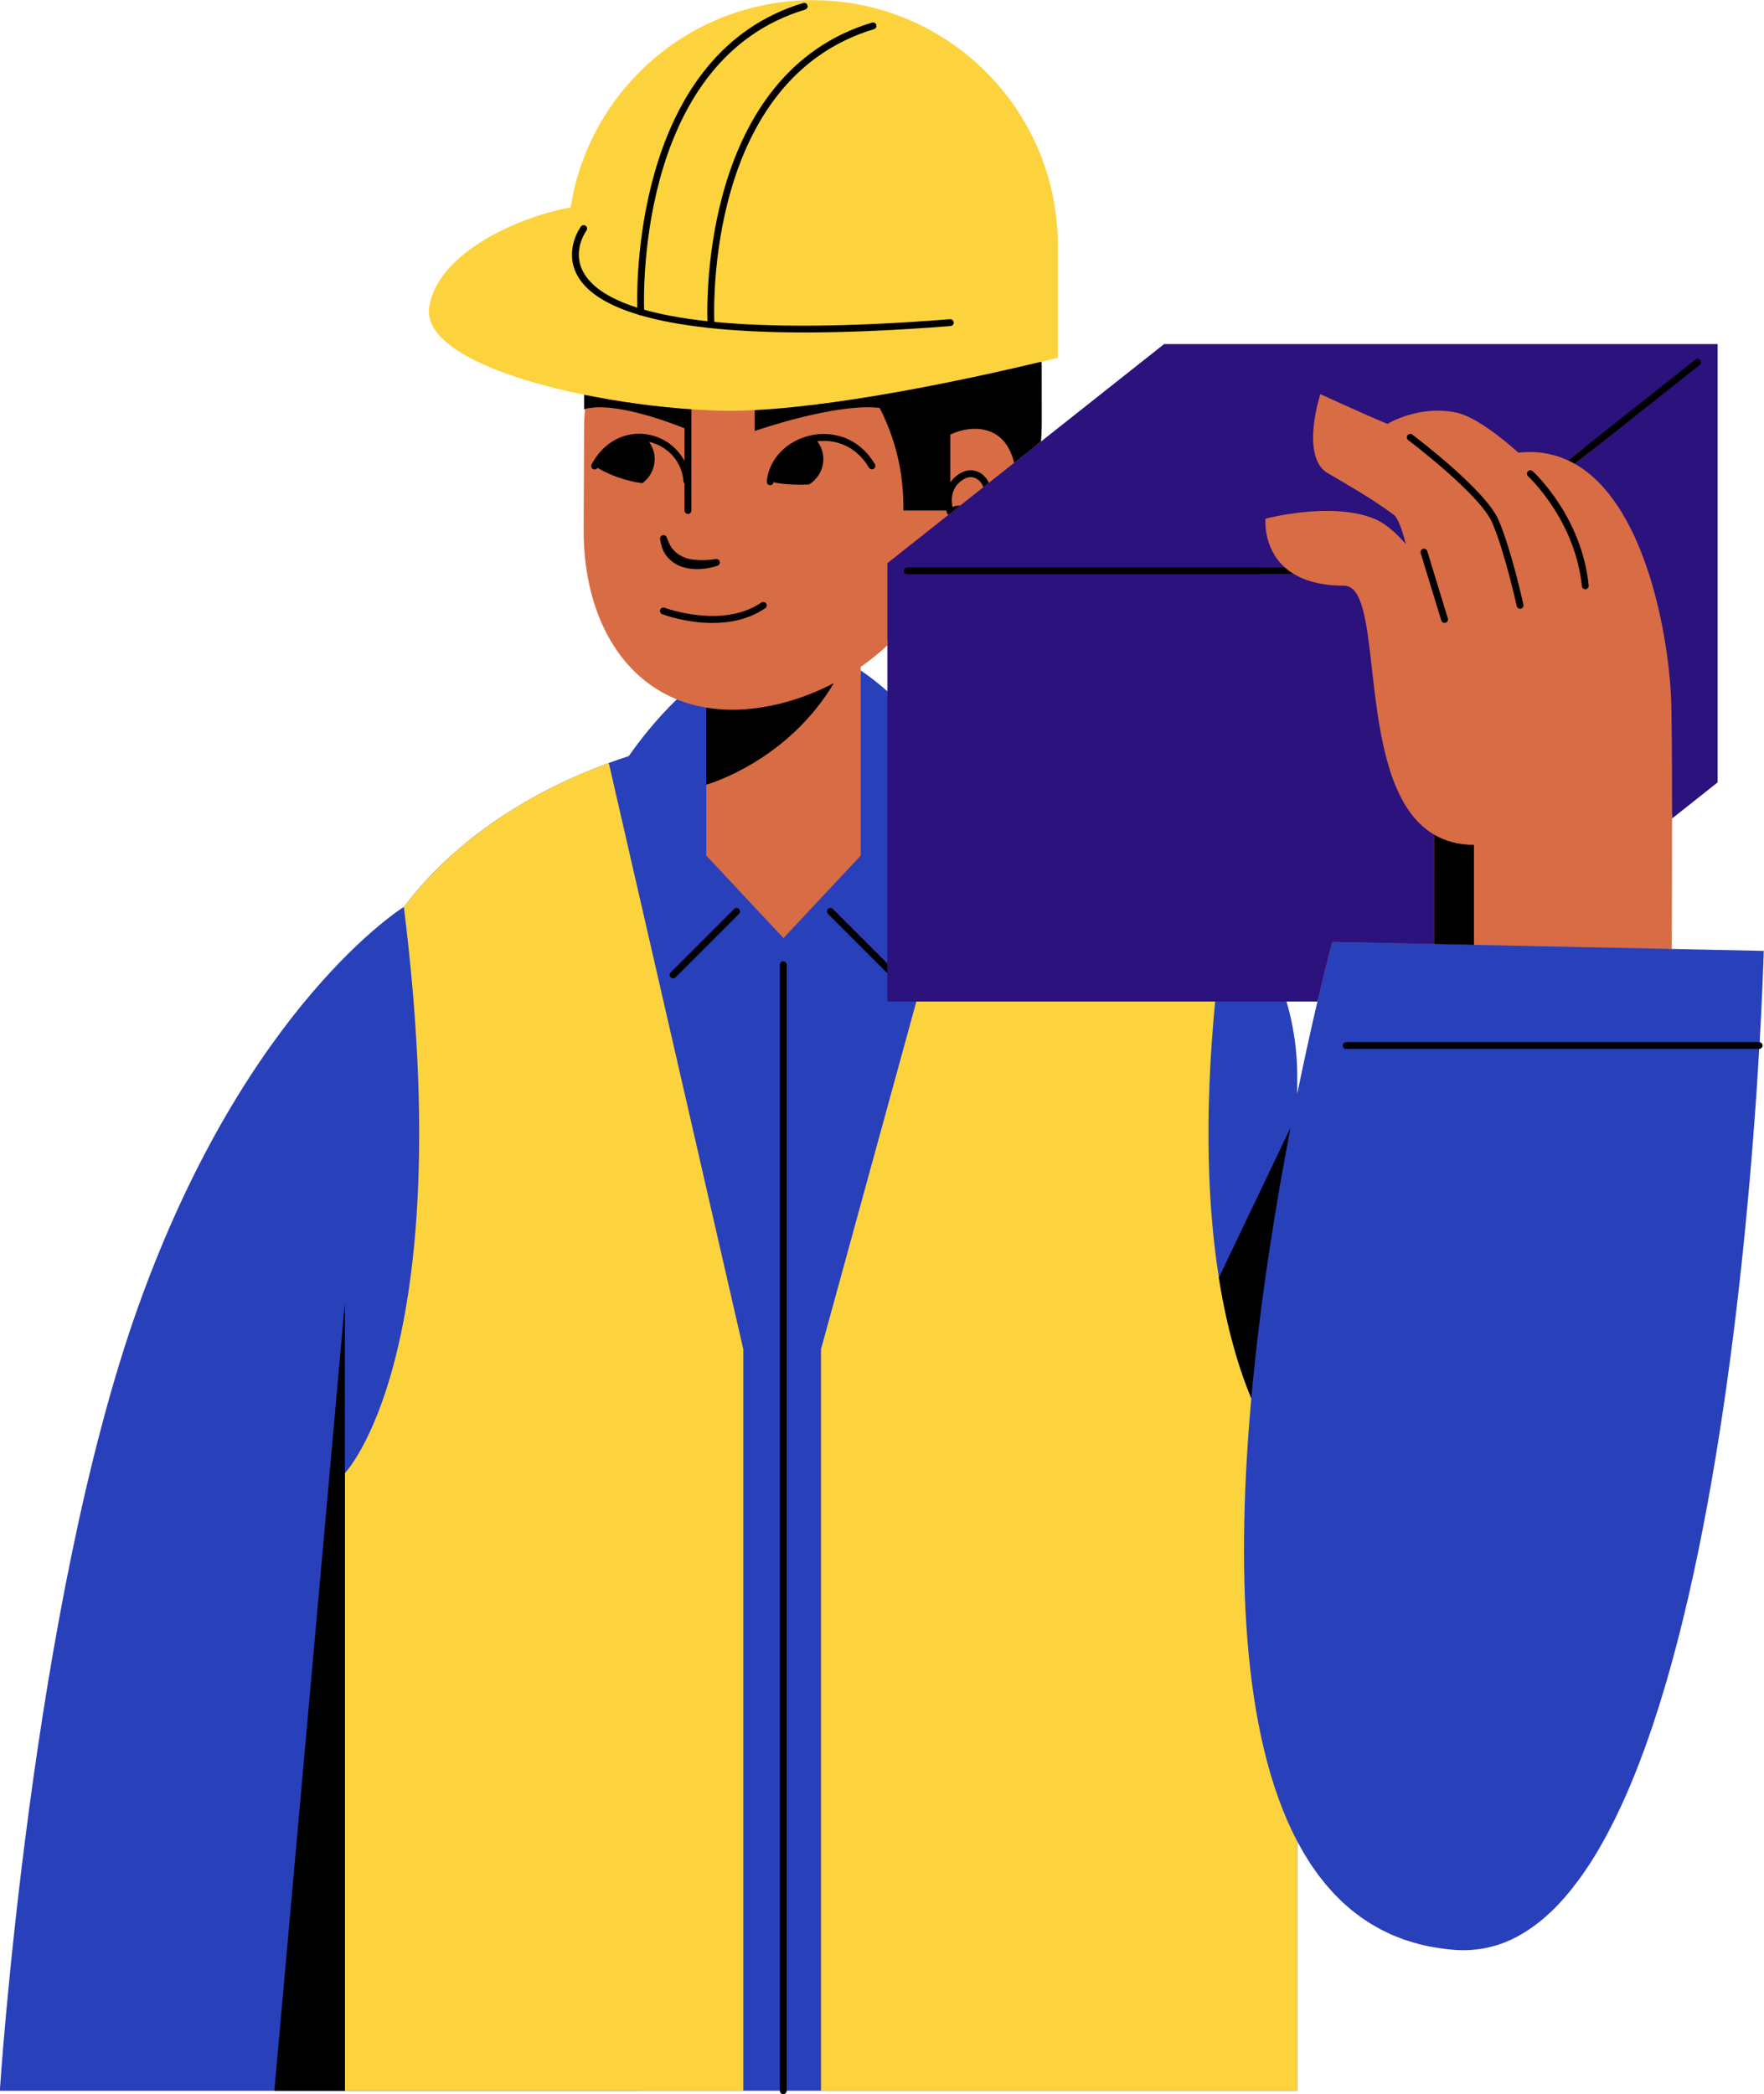
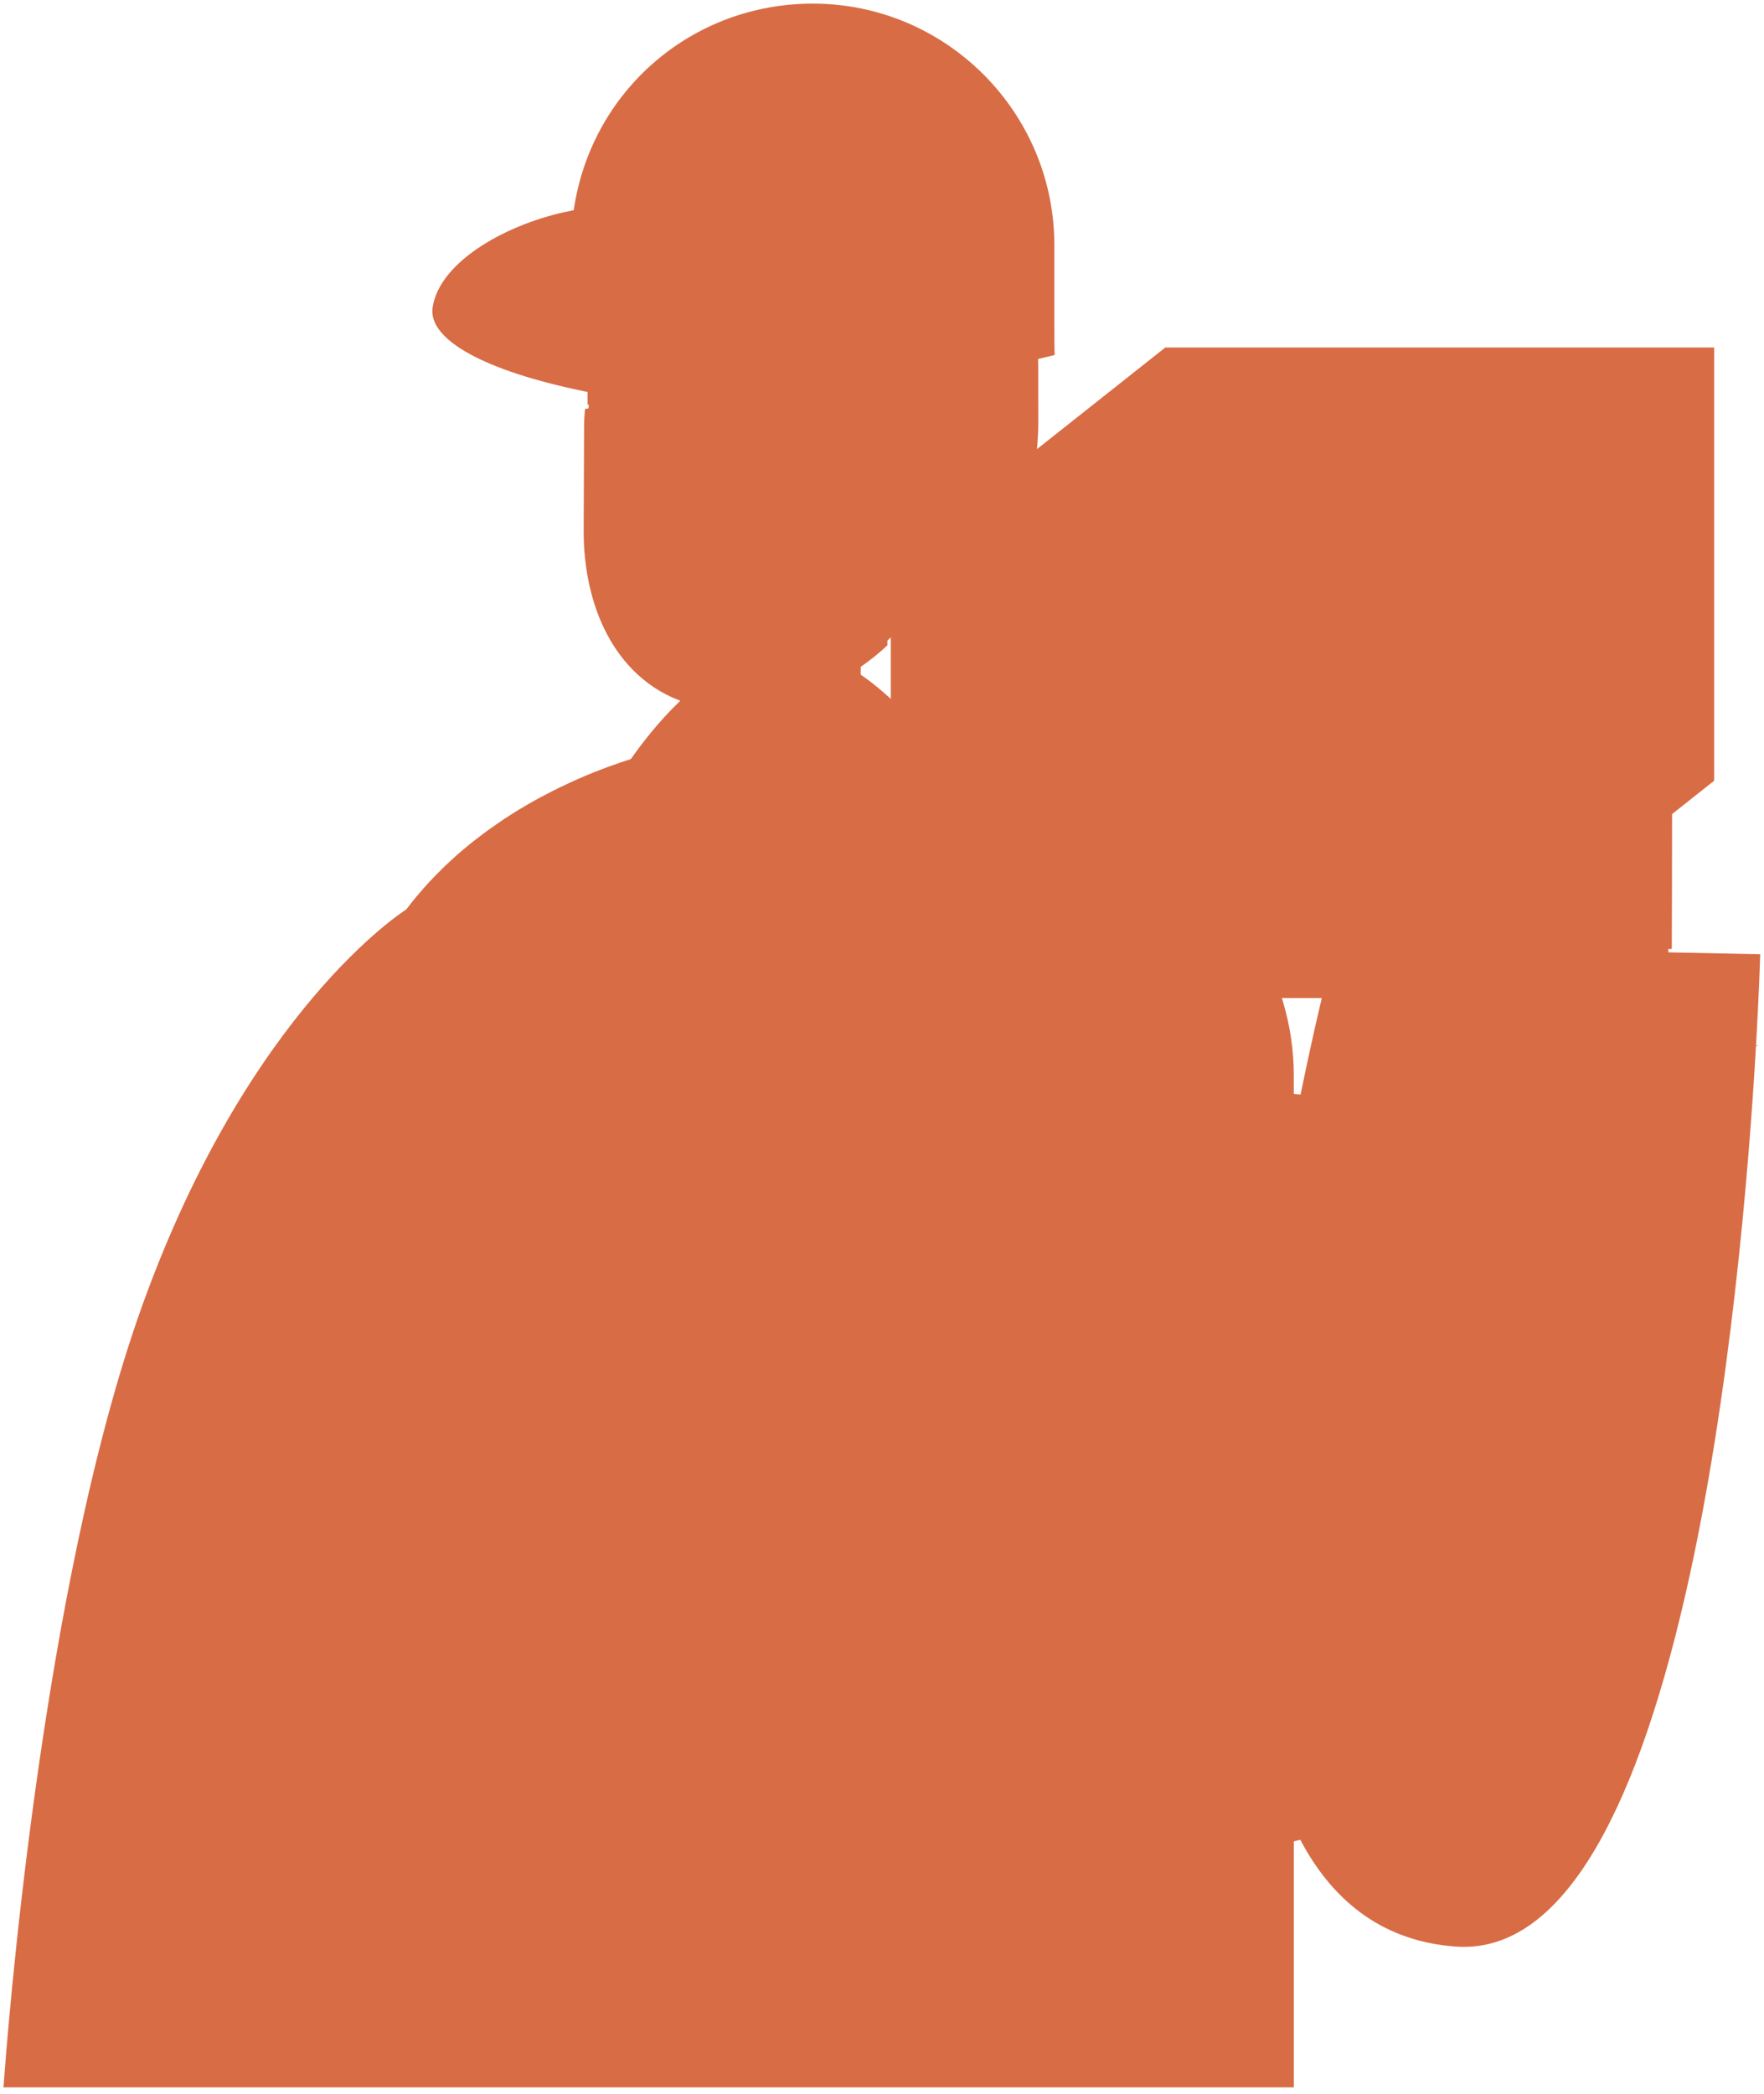
<svg xmlns="http://www.w3.org/2000/svg" height="500.0" preserveAspectRatio="xMidYMid meet" version="1.0" viewBox="561.9 0.2 421.3 500.0" width="421.3" zoomAndPan="magnify">
  <g id="change1_1">
    <path d="M981.341,249c0.621-10.932,0.88-18.527,0.954-20.945l-21.944-0.455l0.003-0.806c0-0.004,0-0.009,0-0.013 l0.819,0.017c0.043-10.165,0.075-21.224,0.072-31.173c0-0.352,0-0.696-0.001-1.044l10.058-7.963V83.175H840.213l-30.65,24.265 l0.144-1.868c0.085-1.11,0.149-2.225,0.167-3.353c0.021-1.345,0.011-4.465,0.002-7.379c-0.008-2.556-0.016-4.954-0.002-5.872 c0.013-0.797,0-1.589-0.024-2.378l-0.019-0.666l0.647-0.156c1.556-0.375,2.691-0.656,3.312-0.81 c-0.078-1.45-0.078-4.496-0.078-11.035V58.765c0-31.815-25.883-57.699-57.697-57.699c-28.641,0-52.616,20.508-57.007,48.764 l-0.088,0.57l-0.567,0.11c-14.842,2.853-31.499,11.935-33.133,23.143c-1.116,7.651,12.47,15.127,36.344,20l0.656,0.134v3.07 l0.328-0.091l-0.091,0.935c-0.285,0.054-0.576,0.101-0.842,0.175c-0.132,1.338-0.208,2.692-0.214,4.064 c-0.02,4.3-0.085,20.431-0.103,24.731c-0.078,18.686,7.662,34.603,22.246,40.524c0.279,0.113,0.567,0.212,0.85,0.318l-0.283,0.272 c-4.988,4.806-8.94,9.957-11.378,13.431l-0.157,0.225l-0.261,0.084c-1.598,0.517-3.178,1.059-4.735,1.628l-0.615,0.213 c-0.312,0.118-1.534,0.592-1.534,0.592s-1.289,0.487-1.61,0.616c-1.373,0.55-2.728,1.123-4.066,1.713 c-0.365,0.161-1.527,0.698-1.527,0.698c-0.904,0.412-1.802,0.831-2.689,1.261c-0.541,0.263-1.077,0.531-1.61,0.8 c-0.879,0.443-1.745,0.895-2.604,1.357l-0.28,0.149c-0.383,0.204-0.767,0.407-1.143,0.616c-1.18,0.652-2.342,1.319-3.483,2.003 l-0.628,0.378c-1.154,0.702-2.284,1.423-3.4,2.158c-0.293,0.192-1.242,0.841-1.242,0.841c-0.805,0.547-1.602,1.101-2.385,1.665 c-0.431,0.311-0.861,0.623-1.285,0.94c-0.8,0.595-1.585,1.201-2.361,1.812l-1.044,0.822c-1.079,0.875-2.134,1.765-3.163,2.674 l-0.701,0.642c-0.802,0.724-1.59,1.455-2.358,2.198c-0.286,0.277-1.024,1.015-1.024,1.015c-0.66,0.658-1.308,1.324-2.004,2.066 c-0.299,0.318-0.599,0.635-0.89,0.954c-0.73,0.802-1.439,1.615-2.132,2.437l-0.525,0.61c-0.78,0.944-1.542,1.899-2.27,2.868 l-0.093,0.123l-0.131,0.081c-0.371,0.23-37.439,23.781-62.842,94.299c-24.31,67.481-32.441,176.02-33.203,186.864h175.87v-0.008 h19.374l0.82,0.008h112.106v-58.745l1.545-0.383c8.316,15.779,20.836,24.361,37.209,25.51c0.629,0.045,1.252,0.066,1.87,0.066 c22.331,0,40.156-28.412,52.971-84.441c10.695-46.76,15.084-101.53,16.747-130.015l0.04-0.726l0.748-0.026l-0.736-0.114L981.341,249 z M774.65,167.076l-1.364-1.213c-1.947-1.731-3.902-3.261-5.823-4.572v-0.998v-0.86c2.255-1.569,4.396-3.283,6.368-5.139v-1.127 l0.819-0.77V167.076z M877.348,239.528c-1.682,7.171-3.306,14.583-4.823,22.027l-1.623-0.163v-4.46 c0-5.796-0.852-11.637-2.531-17.36l-0.309-1.05h9.523L877.348,239.528z" fill="#D86C45" />
  </g>
  <g id="change2_1">
-     <path d="M934.933,454.006c-0.167,0.185-0.332,0.38-0.5,0.561c-0.742,0.796-1.494,1.556-2.258,2.275 c-0.148,0.139-0.301,0.265-0.45,0.401c-0.615,0.563-1.235,1.105-1.865,1.617c-0.257,0.21-0.518,0.407-0.778,0.608 c-0.542,0.419-1.09,0.821-1.643,1.201c-0.277,0.19-0.554,0.38-0.833,0.56c-0.589,0.381-1.186,0.734-1.787,1.07 c-0.235,0.131-0.466,0.274-0.703,0.398c-0.837,0.44-1.683,0.843-2.544,1.194c-0.116,0.047-0.235,0.081-0.351,0.127 c-0.745,0.293-1.5,0.553-2.263,0.778c-0.289,0.085-0.583,0.153-0.874,0.229c-0.61,0.157-1.224,0.296-1.846,0.409 c-0.322,0.059-0.645,0.113-0.97,0.159c-0.638,0.092-1.282,0.154-1.932,0.198c-0.293,0.02-0.584,0.05-0.879,0.061 c-0.941,0.033-1.891,0.03-2.857-0.038c-1.827-0.128-3.578-0.367-5.285-0.669c-0.387-0.068-0.787-0.119-1.168-0.196 c-1.558-0.315-3.05-0.725-4.51-1.182c-0.471-0.148-0.954-0.28-1.415-0.442c-0.298-0.105-0.581-0.232-0.875-0.342 c-0.637-0.24-1.277-0.474-1.894-0.741c-0.599-0.259-1.175-0.551-1.755-0.836c-0.294-0.144-0.6-0.273-0.889-0.423 c-0.44-0.229-0.859-0.486-1.288-0.73c-0.411-0.234-0.833-0.453-1.234-0.7c-0.325-0.2-0.634-0.424-0.953-0.632 c-0.485-0.317-0.978-0.625-1.449-0.961c-0.27-0.193-0.525-0.408-0.791-0.607c-0.502-0.377-1.008-0.748-1.493-1.147 c-0.177-0.146-0.343-0.307-0.518-0.456c-0.558-0.474-1.114-0.949-1.65-1.453c-0.249-0.234-0.483-0.488-0.727-0.728 c-0.446-0.439-0.897-0.871-1.327-1.33c-0.277-0.295-0.537-0.612-0.807-0.915c-0.381-0.428-0.769-0.846-1.137-1.29 c-0.202-0.243-0.39-0.503-0.588-0.751c-0.42-0.526-0.844-1.047-1.248-1.594c-0.19-0.257-0.366-0.531-0.553-0.793 c-0.396-0.557-0.796-1.11-1.176-1.687c-0.223-0.338-0.43-0.695-0.647-1.039c-0.328-0.521-0.662-1.035-0.978-1.571 c-0.183-0.311-0.353-0.638-0.532-0.954c-0.333-0.589-0.671-1.172-0.991-1.778c-0.001-0.001-0.001-0.002-0.002-0.003 c0-0.001-0.001-0.002-0.002-0.003v59.564H757.98h-8.19h-1.639h-8.727h-25.237l0.002,0.008h-69.92h-82.411 c0,0,7.493-116.3,33.309-187.962c25.816-71.663,63.183-94.718,63.183-94.718l0.004,0.02c11.141-14.794,28.253-26.824,48.948-34.385 l-0.002-0.01c0.101-0.037,0.205-0.069,0.306-0.105c1.469-0.533,2.953-1.046,4.457-1.533c2.529-3.605,6.497-8.747,11.482-13.55 c2.195,0.891,4.54,1.561,7.042,1.974v18.403v16.933l18.438,19.7l18.439-19.7v-44.21c1.025,0.682,2.016,1.414,2.99,2.166 c0.248,0.192,0.49,0.387,0.735,0.582c0.786,0.626,1.553,1.267,2.302,1.925c0.111,0.097,0.231,0.187,0.341,0.285v0.012 c3.87,3.444,7.231,7.207,9.892,10.551c44.584,7.555,79.116,34.294,86.508,67.708c0.024,0.108,0.044,0.216,0.068,0.324 c0.264,1.225,0.491,2.459,0.681,3.702c0.045,0.288,0.088,0.576,0.129,0.864c0.152,1.095,0.272,2.196,0.366,3.302 c0.029,0.339,0.067,0.675,0.091,1.015c0.095,1.393,0.155,2.792,0.155,4.201v4.461c0.255-1.251,0.508-2.47,0.758-3.671 c0.077-0.371,0.154-0.731,0.231-1.097c0.175-0.831,0.348-1.65,0.52-2.454c0.086-0.402,0.171-0.801,0.256-1.196 c0.168-0.78,0.334-1.544,0.498-2.297c0.075-0.344,0.151-0.693,0.225-1.032c0.227-1.032,0.451-2.044,0.67-3.022 c0.071-0.318,0.139-0.615,0.209-0.926c0.147-0.651,0.293-1.298,0.435-1.922c0.112-0.492,0.221-0.965,0.331-1.44 c0.094-0.41,0.188-0.815,0.28-1.212c0.119-0.514,0.237-1.018,0.352-1.511c0.021-0.088,0.042-0.183,0.063-0.27 c0.069-0.292,0.134-0.569,0.201-0.853c0.156-0.66,0.307-1.295,0.454-1.912c0.056-0.235,0.112-0.468,0.167-0.697 c1.164-4.842,2.03-8.208,2.438-9.762c0.007-0.025,0.013-0.049,0.019-0.073c0.037-0.142,0.072-0.275,0.101-0.384 c0.04-0.152,0.069-0.262,0.093-0.351c0.012-0.044,0.014-0.054,0.022-0.083c0.018-0.068,0.031-0.116,0.031-0.116l103.062,2.141 c0,0-0.003,0.12-0.008,0.296c-0.002,0.056-0.003,0.116-0.005,0.188c-0.003,0.106-0.006,0.212-0.011,0.355 c-0.001,0.042-0.003,0.097-0.004,0.142c-0.01,0.317-0.023,0.716-0.038,1.186c-0.002,0.07-0.004,0.131-0.007,0.204 c-0.009,0.272-0.02,0.569-0.031,0.886c-0.002,0.061-0.005,0.124-0.007,0.187c-0.051,1.415-0.122,3.239-0.218,5.446 c-0.003,0.073-0.007,0.148-0.01,0.221c-0.07,1.605-0.154,3.4-0.252,5.374c-0.008,0.15-0.015,0.297-0.022,0.449 c-0.031,0.625-0.064,1.264-0.098,1.923c-0.008,0.153-0.016,0.311-0.024,0.465c-0.072,1.368-0.149,2.797-0.235,4.3 c-0.003,0.059-0.006,0.113-0.01,0.172l0,0c-0.176,3.093-0.383,6.466-0.622,10.069c-0.021,0.316-0.041,0.628-0.063,0.947 c-0.052,0.782-0.107,1.578-0.163,2.381c-0.031,0.449-0.063,0.901-0.095,1.356c-0.054,0.77-0.109,1.543-0.167,2.331 c-0.038,0.527-0.078,1.063-0.118,1.597c-0.057,0.769-0.113,1.534-0.173,2.318c-0.053,0.697-0.11,1.412-0.165,2.121 c-0.092,1.18-0.188,2.375-0.286,3.587c-0.06,0.732-0.119,1.461-0.181,2.204c-0.058,0.7-0.119,1.409-0.18,2.119 c-0.065,0.763-0.131,1.53-0.199,2.304c-0.06,0.686-0.121,1.373-0.183,2.066c-0.079,0.878-0.16,1.766-0.242,2.656 c-0.057,0.614-0.112,1.224-0.17,1.844c-0.139,1.48-0.282,2.972-0.43,4.482c-0.029,0.294-0.06,0.594-0.089,0.89 c-0.126,1.275-0.256,2.557-0.389,3.851c-0.058,0.559-0.117,1.124-0.176,1.686c-0.112,1.067-0.226,2.137-0.342,3.215 c-0.064,0.589-0.128,1.179-0.193,1.771c-0.123,1.119-0.249,2.243-0.378,3.372c-0.061,0.534-0.12,1.065-0.182,1.6 c-0.185,1.605-0.375,3.217-0.571,4.84c-0.005,0.043-0.01,0.085-0.015,0.127c-0.205,1.693-0.417,3.396-0.634,5.105 c-0.057,0.447-0.115,0.895-0.173,1.343c-0.163,1.272-0.33,2.547-0.5,3.826c-0.071,0.532-0.143,1.065-0.215,1.598 c-0.169,1.254-0.343,2.511-0.519,3.771c-0.069,0.491-0.136,0.98-0.206,1.471c-0.224,1.577-0.453,3.157-0.688,4.74 c-0.022,0.151-0.043,0.301-0.066,0.451c-0.265,1.777-0.537,3.556-0.816,5.337c-0.052,0.332-0.106,0.664-0.159,0.995 c-0.223,1.412-0.45,2.824-0.682,4.236c-0.082,0.499-0.166,0.998-0.249,1.497c-0.218,1.305-0.439,2.609-0.665,3.912 c-0.082,0.473-0.163,0.945-0.246,1.417c-0.267,1.521-0.539,3.039-0.817,4.555c-0.041,0.221-0.08,0.442-0.12,0.663 c-0.331,1.793-0.67,3.582-1.017,5.366c-0.037,0.192-0.076,0.382-0.114,0.573c-0.3,1.535-0.607,3.065-0.92,4.591 c-0.09,0.439-0.181,0.876-0.272,1.314c-0.272,1.311-0.549,2.618-0.831,3.92c-0.098,0.455-0.197,0.911-0.296,1.365 c-0.31,1.413-0.626,2.819-0.947,4.219c-0.066,0.288-0.131,0.579-0.197,0.867c-0.402,1.735-0.811,3.459-1.23,5.17 c-0.01,0.042-0.021,0.084-0.031,0.126c-0.393,1.602-0.796,3.19-1.204,4.768c-0.106,0.408-0.214,0.813-0.321,1.22 c-0.325,1.238-0.655,2.468-0.991,3.689c-0.123,0.448-0.246,0.895-0.37,1.34c-0.35,1.255-0.706,2.498-1.067,3.733 c-0.101,0.346-0.201,0.696-0.303,1.041c-0.934,3.154-1.905,6.239-2.914,9.244c-0.12,0.357-0.242,0.707-0.363,1.061 c-0.385,1.131-0.776,2.251-1.172,3.359c-0.151,0.421-0.302,0.839-0.455,1.257c-0.394,1.08-0.794,2.145-1.199,3.2 c-0.139,0.361-0.276,0.725-0.416,1.083c-1.092,2.792-2.222,5.491-3.393,8.083c-0.136,0.302-0.276,0.594-0.414,0.893 c-0.449,0.977-0.903,1.939-1.364,2.884c-0.184,0.377-0.37,0.75-0.556,1.122c-0.438,0.877-0.882,1.738-1.331,2.585 c-0.183,0.345-0.365,0.694-0.55,1.034c-0.54,0.995-1.088,1.966-1.644,2.916c-0.089,0.152-0.175,0.311-0.264,0.462 c-0.654,1.104-1.319,2.175-1.995,3.214c-0.147,0.226-0.298,0.44-0.446,0.663c-0.524,0.79-1.053,1.562-1.59,2.311 c-0.22,0.307-0.443,0.606-0.665,0.906c-0.487,0.658-0.98,1.298-1.477,1.922c-0.23,0.288-0.459,0.577-0.691,0.858 C936.066,452.732,935.503,453.378,934.933,454.006z" fill="#2940BB" />
-   </g>
+     </g>
  <g id="change3_1">
-     <path d="M810.669,86.565c-11.248,2.708-44.79,10.376-68.511,11.564c-2.615,0.131-5.122,0.191-7.455,0.148 c-2.45-0.044-5.028-0.162-7.683-0.343c-8.172-0.555-17.11-1.742-25.621-3.48c-20.438-4.171-38.364-11.514-36.992-20.922 c1.753-12.017,19.176-21.019,33.788-23.829c4.355-28.016,28.581-49.458,57.817-49.458c32.318,0,58.518,26.199,58.518,58.518 c0,4.623,0,26.852,0.002,26.85h-0.006c0,0,0.004,0.002,0.004,0.002S813.118,85.976,810.669,86.565z M707.295,182.366 c-0.727,0.266-1.44,0.549-2.158,0.826c-0.539,0.208-1.086,0.406-1.62,0.62c-1.383,0.553-2.746,1.13-4.093,1.724 c-0.517,0.228-1.024,0.468-1.536,0.702c-0.91,0.416-1.814,0.837-2.707,1.271c-0.545,0.265-1.085,0.534-1.623,0.805 c-0.883,0.446-1.756,0.902-2.621,1.365c-0.479,0.256-0.961,0.51-1.434,0.771c-1.187,0.657-2.358,1.329-3.508,2.019 c-0.211,0.126-0.421,0.252-0.63,0.38c-1.163,0.707-2.303,1.433-3.426,2.174c-0.422,0.279-0.835,0.565-1.252,0.848 c-0.811,0.551-1.613,1.109-2.402,1.677c-0.436,0.314-0.869,0.629-1.298,0.947c-0.807,0.599-1.597,1.21-2.378,1.827 c-0.35,0.277-0.708,0.548-1.053,0.828c-1.087,0.882-2.152,1.78-3.188,2.695c-0.241,0.213-0.47,0.434-0.708,0.649 c-0.809,0.73-1.604,1.468-2.38,2.218c-0.349,0.338-0.69,0.681-1.033,1.023c-0.666,0.665-1.319,1.337-1.958,2.017 c-0.323,0.343-0.647,0.686-0.963,1.033c-0.737,0.809-1.453,1.63-2.153,2.459c-0.175,0.207-0.358,0.41-0.53,0.618 c-0.789,0.954-1.556,1.918-2.294,2.896c13.36,106.925-14.081,135.201-14.081,135.201v147.471v0.008h69.92h25.236v-0.008V322.37 l-32.125-139.989L707.295,182.366z M860.753,334.096c-2.915-7.029-5.791-16.456-7.749-28.823 c-2.595-16.387-3.571-37.946-0.885-65.931h-71.363L757.98,322.37v177.058v0.008h113.744V439.87 C858.209,414.232,857.221,373.358,860.753,334.096z" fill="#FDD33D" />
-   </g>
+     </g>
  <g id="change4_1">
-     <path d="M839.928,82.355l-29.405,23.28l-6.421,5.084l-6.016,4.763l-1.331,1.054l-5.562,4.403l-2.769,2.192 l-14.593,11.554v104.656h102.72c2.102-8.949,3.526-14.228,3.526-14.228l24.371,0.506l-0.004-26.105 c-19.534-11.394-11.225-59.47-21.556-59.47c-5.324,0-9.134-1.104-11.874-2.724h-8.272c0.066-0.545,0.073-1.092,0.034-1.639h5.974 c-5.284-4.734-4.611-11.624-4.611-11.624s15.625-4.196,25.98,0c2.518,1.02,5.093,3.257,7.549,6.054 c-0.962-3.696-1.934-6.234-2.888-6.991c-5.362-3.969-11.215-7.257-16.14-10.168c-6.109-4.277-1.401-18.651-1.401-18.651 s10.048,4.641,16.028,7.113c0,0,7.709-4.739,16.817-2.605c5.57,1.305,14.463,9.48,14.463,9.48c4.443-0.501,8.376,0.228,11.869,1.849 l4.108-3.252c0.342,0.439,0.727,0.836,1.148,1.182l-3.647,2.887c16.214,9.186,22.059,38.667,22.959,55.286 c0.193,4.332,0.261,15.826,0.265,29.385l10.877-8.611V82.355H839.928z" fill="#2B127D" />
-   </g>
+     </g>
  <g id="change5_1">
-     <path d="M853.004,305.272l17.114-35.799c-3.593,18.614-7.269,41.325-9.365,64.622C857.839,327.066,854.962,317.639,853.004,305.272z M736.636,169.667c-2.107-0.009-4.123-0.181-6.05-0.5v18.403c0.792-0.227,19.394-5.701,30.465-24.254 C753.291,167.369,744.704,169.7,736.636,169.667z M732.883,133.686l-0.054,0.008c-1.195,0.184-2.49,0.277-3.709,0.252 c-1.224-0.059-2.439-0.159-3.524-0.554c-1.074-0.398-2.033-0.959-2.759-1.79c-0.813-0.769-1.205-1.898-1.68-3.018l-0.051-0.12 c-0.177-0.415-0.654-0.608-1.07-0.433c-0.349,0.149-0.541,0.515-0.487,0.874c0.211,1.401,0.587,2.9,1.588,4.109 c0.97,1.19,2.301,2.113,3.731,2.559c1.428,0.444,2.88,0.593,4.291,0.502c1.418-0.084,2.764-0.321,4.124-0.807 c0.426-0.151,0.649-0.62,0.497-1.047C733.646,133.846,733.265,133.627,732.883,133.686z M716.908,105.692 c4.59,1.079,7.891,4.837,8.232,9.433c0.015,0.203,0.107,0.379,0.24,0.513v6.462c0,0.453,0.367,0.82,0.82,0.82 c0.453,0,0.82-0.367,0.82-0.82V97.935c-8.172-0.555-17.11-1.742-25.621-3.48v3.475c0.069-0.021,0.145-0.036,0.216-0.056 c6.585-1.837,19.304,2.809,23.766,4.583v7.825c-1.652-3.114-4.618-5.453-8.324-6.253c-4.336-0.936-10.255,0.427-13.864,7.055 c-0.216,0.398-0.069,0.896,0.328,1.112c0.382,0.207,0.851,0.075,1.08-0.289c1.417,0.847,4.957,2.718,9.771,3.527 c0.319,0.054,0.634,0.097,0.947,0.138c1.949-1.438,3.138-3.811,2.903-6.4C718.104,107.866,717.617,106.691,716.908,105.692z M769.437,111.862c0.229,0.391,0.735,0.516,1.122,0.287c0.389-0.231,0.519-0.734,0.287-1.123c-3.984-6.72-10.57-7.949-15.391-6.854 c-5.758,1.303-9.947,5.719-10.424,10.988c-0.04,0.451,0.291,0.849,0.743,0.89c0.026,0.002,0.05,0.003,0.075,0.003 c0.419,0,0.776-0.32,0.815-0.746c0.003-0.03,0.013-0.057,0.016-0.087c0.087,0.076,0.169,0.154,0.26,0.225 c1.533,0.261,4.559,0.64,8.226,0.423c1.828-1.15,3.134-3.086,3.344-5.402c0.166-1.829-0.393-3.543-1.409-4.909 C761.189,105.07,766.243,106.477,769.437,111.862z M744.664,145.416c0.371-0.257,0.466-0.768,0.21-1.14 c-0.259-0.375-0.772-0.464-1.141-0.21c-9.23,6.366-22.952,1.309-23.091,1.257c-0.427-0.162-0.898,0.054-1.057,0.478 c-0.16,0.423,0.054,0.896,0.477,1.056c0.36,0.136,5.657,2.094,11.991,2.094C736.176,148.951,740.74,148.12,744.664,145.416z M748.97,229.742c-0.453,0-0.82,0.367-0.82,0.82v268.867c0,0,0,0,0,0c0,0.453,0.367,0.819,0.82,0.819s0.819-0.366,0.82-0.819 c0,0,0,0,0,0V230.561C749.789,230.108,749.423,229.742,748.97,229.742z M788.088,122.736c0.06,0.171,0.187,0.298,0.336,0.395 l2.769-2.193c-0.584-0.032-1.192,0.068-1.804,0.316c-0.312-1.598-0.475-4.85,2.728-6.653c1.026-0.579,2.001-0.629,2.902-0.154 c0.866,0.457,1.462,1.296,1.736,2.087l1.331-1.054c-0.491-1.039-1.316-1.962-2.302-2.483c-1.386-0.732-2.974-0.669-4.471,0.176 c-1.089,0.613-1.884,1.376-2.453,2.211v-11.421c5.512-2.574,13.156-2.174,15.242,6.755l6.421-5.084 c0.087-1.126,0.152-2.258,0.17-3.403c0.039-2.524-0.031-11.288,0-13.251c0.013-0.81-0.001-1.614-0.023-2.415 c-11.248,2.708-44.79,10.376-68.511,11.564v4.984c0,0,19.332-6.762,29.831-5.508c3.336,6.504,5.821,14.675,5.666,24.495h10.244 C787.958,122.328,788.02,122.544,788.088,122.736z M737.234,217.242l-15.161,15.163c-0.32,0.32-0.32,0.839,0,1.159 c0.16,0.16,0.37,0.24,0.579,0.24s0.419-0.08,0.579-0.24l15.161-15.163c0.32-0.32,0.32-0.839,0-1.159 C738.073,216.922,737.555,216.922,737.234,217.242z M759.652,217.242c-0.32,0.32-0.32,0.839,0,1.159l14.179,14.179v-2.318 l-13.02-13.02C760.491,216.922,759.972,216.922,759.652,217.242z M967.854,87.335c0.355-0.281,0.415-0.796,0.133-1.152 c-0.282-0.355-0.797-0.414-1.151-0.134l-30.422,24.086c0.546,0.253,1.085,0.521,1.609,0.818L967.854,87.335z M778.608,135.68 c-0.453,0-0.82,0.367-0.82,0.82s0.367,0.82,0.82,0.82h92.406c-0.851-0.503-1.609-1.052-2.264-1.639H778.608z M913.922,225.816 v-23.88c-3.743,0-6.853-0.892-9.478-2.422l0.004,26.105L913.922,225.816z M644.268,499.436v-0.008V351.957v-40.701l-16.843,188.172 L644.268,499.436z M906.909,148.931c0.078,0,0.16-0.011,0.24-0.036c0.432-0.132,0.675-0.591,0.544-1.024l-4.918-16.076 c-0.133-0.432-0.586-0.679-1.025-0.543c-0.432,0.132-0.675,0.591-0.544,1.024l4.918,16.076 C906.234,148.704,906.559,148.931,906.909,148.931z M918.291,125.01c2.984,6.919,5.82,19.777,5.849,19.906 c0.083,0.383,0.423,0.644,0.8,0.644c0.058,0,0.117-0.006,0.176-0.019c0.442-0.097,0.722-0.534,0.624-0.976 c-0.117-0.534-2.897-13.141-5.945-20.205c-3.102-7.19-19.877-19.851-20.589-20.386c-0.363-0.271-0.877-0.199-1.148,0.163 c-0.272,0.362-0.2,0.876,0.162,1.148C898.392,105.414,915.358,118.218,918.291,125.01z M939.698,140.157 c0.042,0.422,0.399,0.737,0.813,0.737c0.029,0,0.056-0.002,0.083-0.004c0.451-0.046,0.78-0.447,0.733-0.898 c-1.65-16.4-12.898-26.851-13.376-27.288c-0.333-0.304-0.852-0.281-1.157,0.052c-0.306,0.335-0.282,0.852,0.053,1.158 C926.959,114.017,938.109,124.373,939.698,140.157z M714.512,75.382c0.126,0.079,0.267,0.136,0.425,0.136 c0.013,0,0.026-0.001,0.039-0.001c8.396,2.433,20.847,4.065,39.174,4.065c9.816,0,21.321-0.468,34.777-1.531 c0.451-0.036,0.789-0.431,0.752-0.882c-0.035-0.451-0.475-0.775-0.88-0.752c-25.079,1.982-43.211,1.918-56.291,0.643 c-0.115-2.584-2.038-57.834,38.136-69.901c0.434-0.13,0.68-0.587,0.549-1.021c-0.128-0.434-0.591-0.676-1.02-0.549 c-40.446,12.15-39.485,66.409-39.311,71.31c-6.154-0.669-11.122-1.619-15.126-2.753c-0.178-5.644-0.827-59.852,38.469-71.657 c0.434-0.13,0.68-0.588,0.549-1.021c-0.128-0.434-0.591-0.676-1.02-0.549c-39.373,11.829-39.823,64.555-39.649,72.731 c-7.432-2.36-11.148-5.401-12.815-8.378c-2.835-5.066,0.543-9.809,0.687-10.009c0.266-0.365,0.187-0.877-0.178-1.145 c-0.362-0.264-0.874-0.187-1.145,0.176c-0.17,0.232-4.144,5.764-0.807,11.757C701.69,69.391,705.91,72.814,714.512,75.382z M982.158,249.047c-0.041-0.006-0.078-0.024-0.121-0.024h-98.619c-0.453,0-0.82,0.367-0.82,0.82c0,0.453,0.367,0.82,0.82,0.82 h98.619c0.01,0,0.018-0.005,0.028-0.006c0.439-0.016,0.792-0.371,0.792-0.814C982.857,249.432,982.551,249.107,982.158,249.047z" />
-   </g>
+     </g>
</svg>